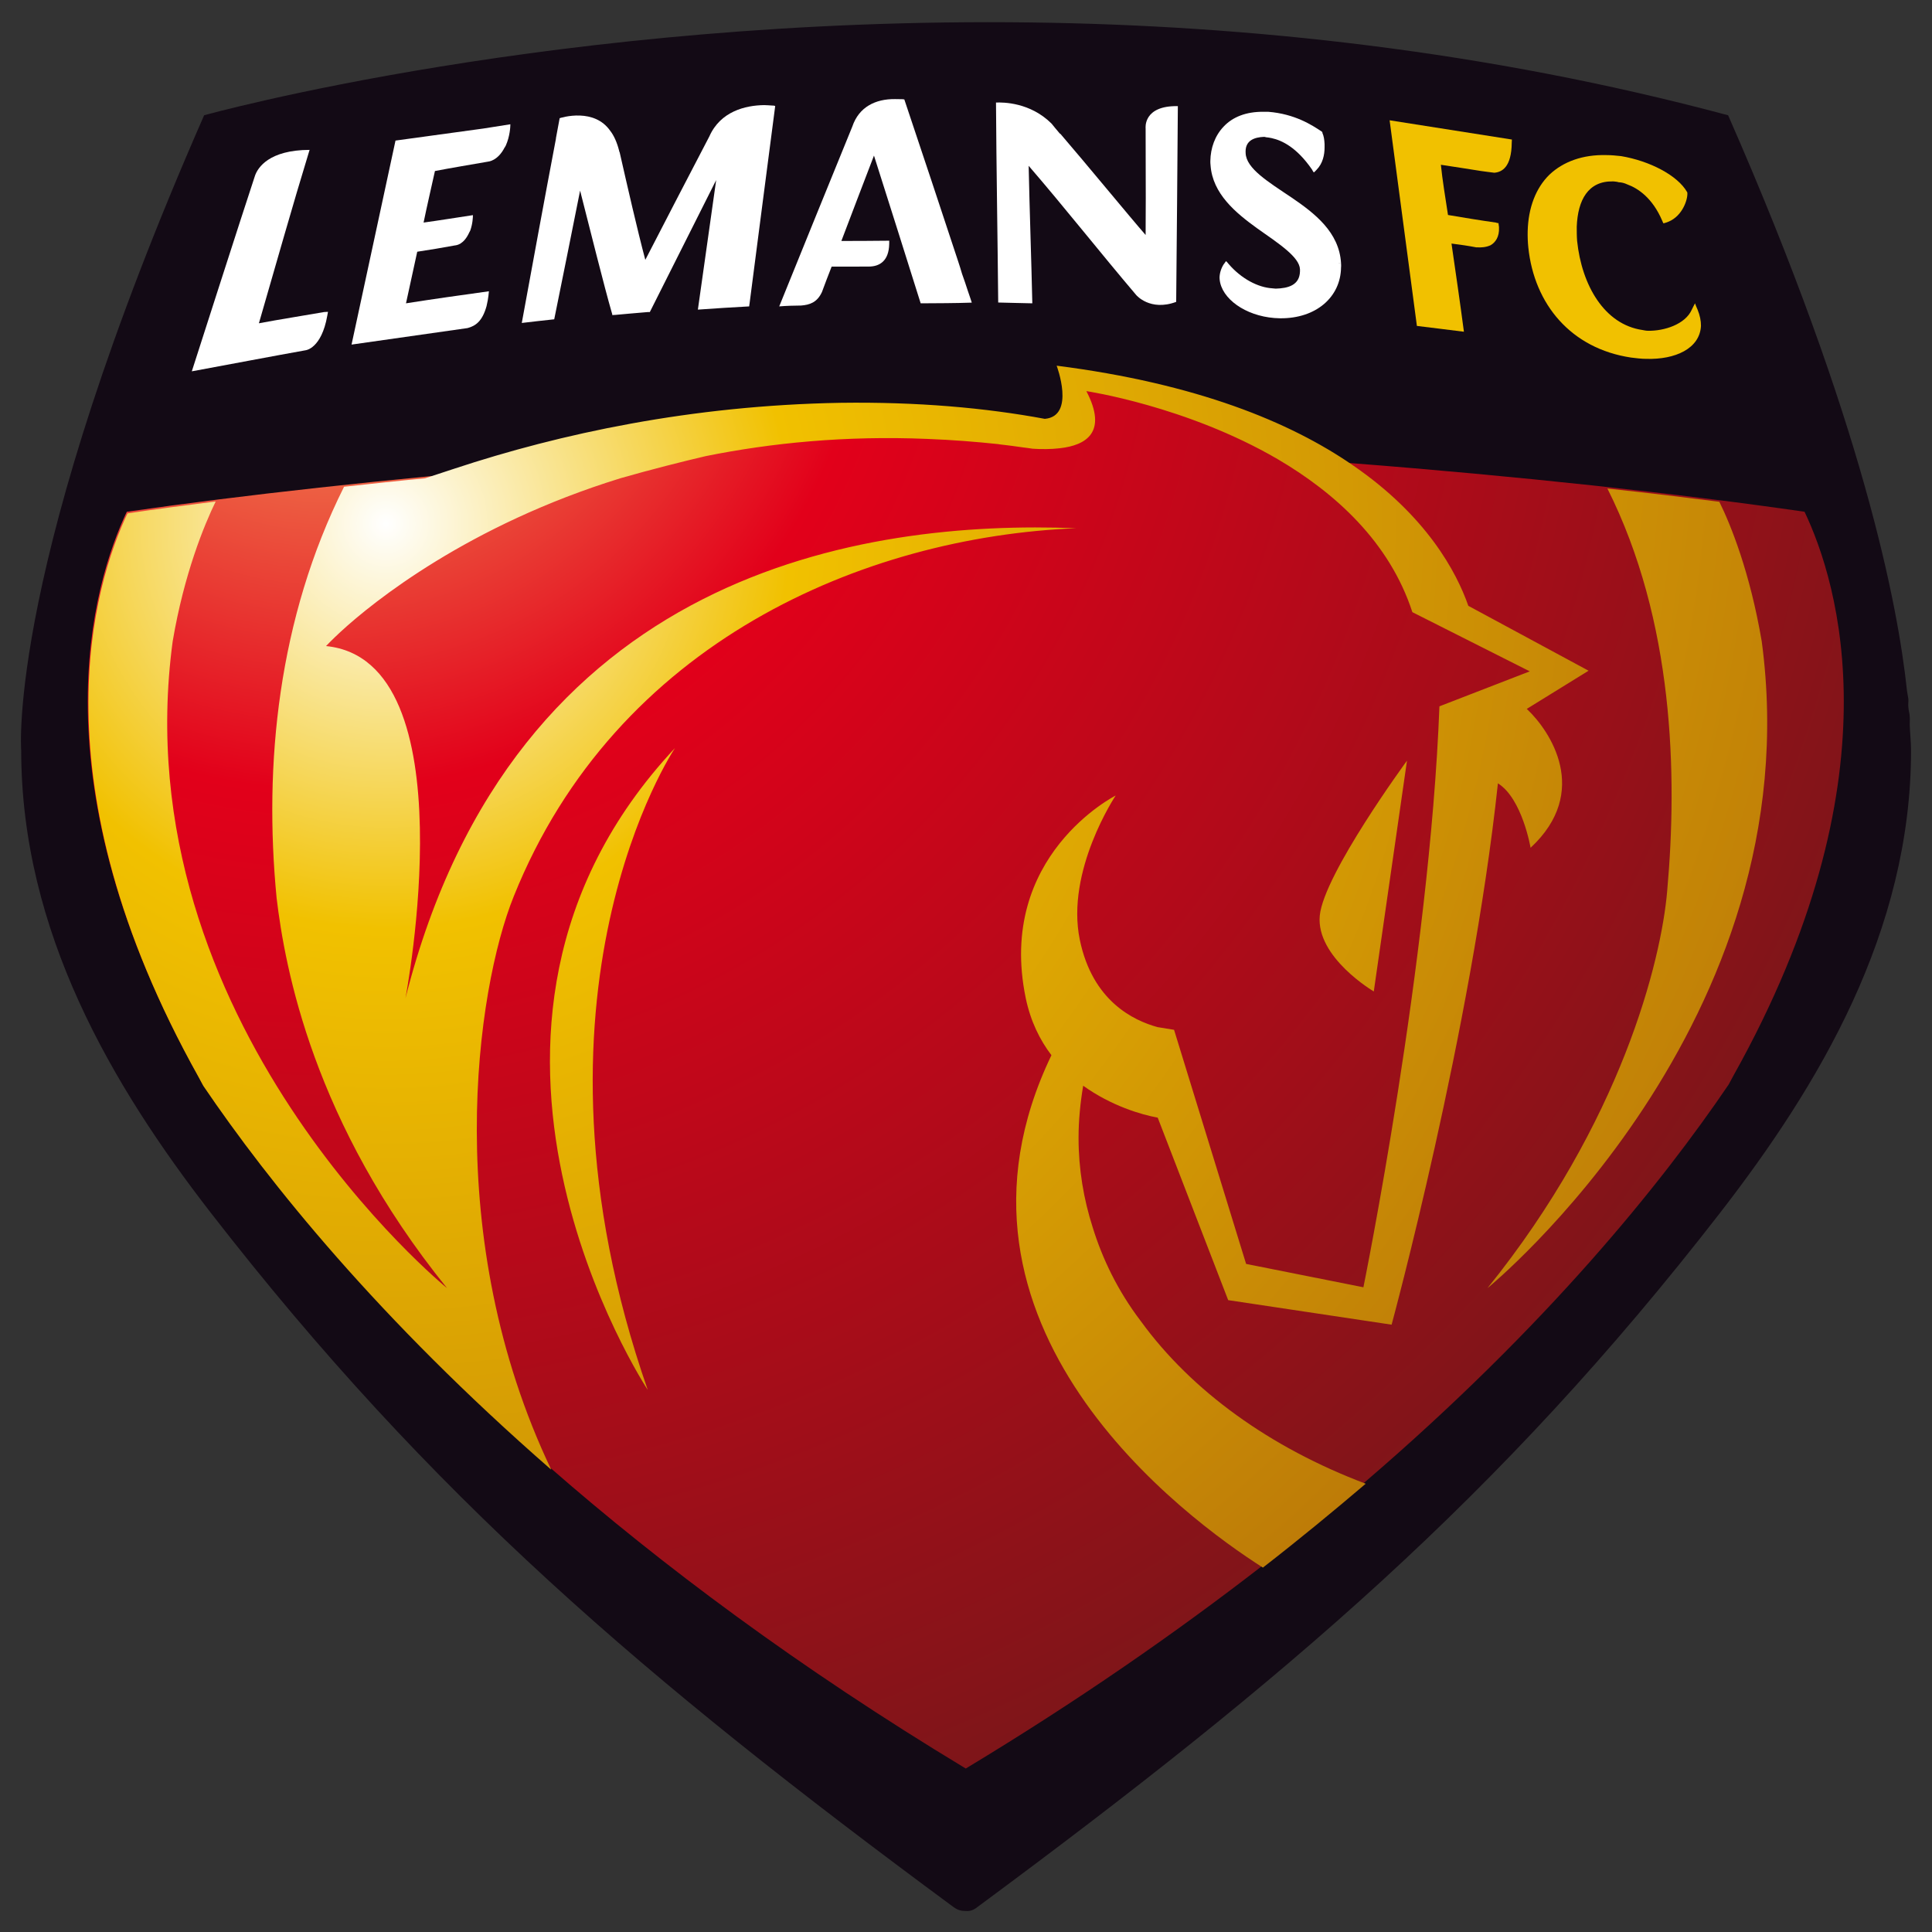
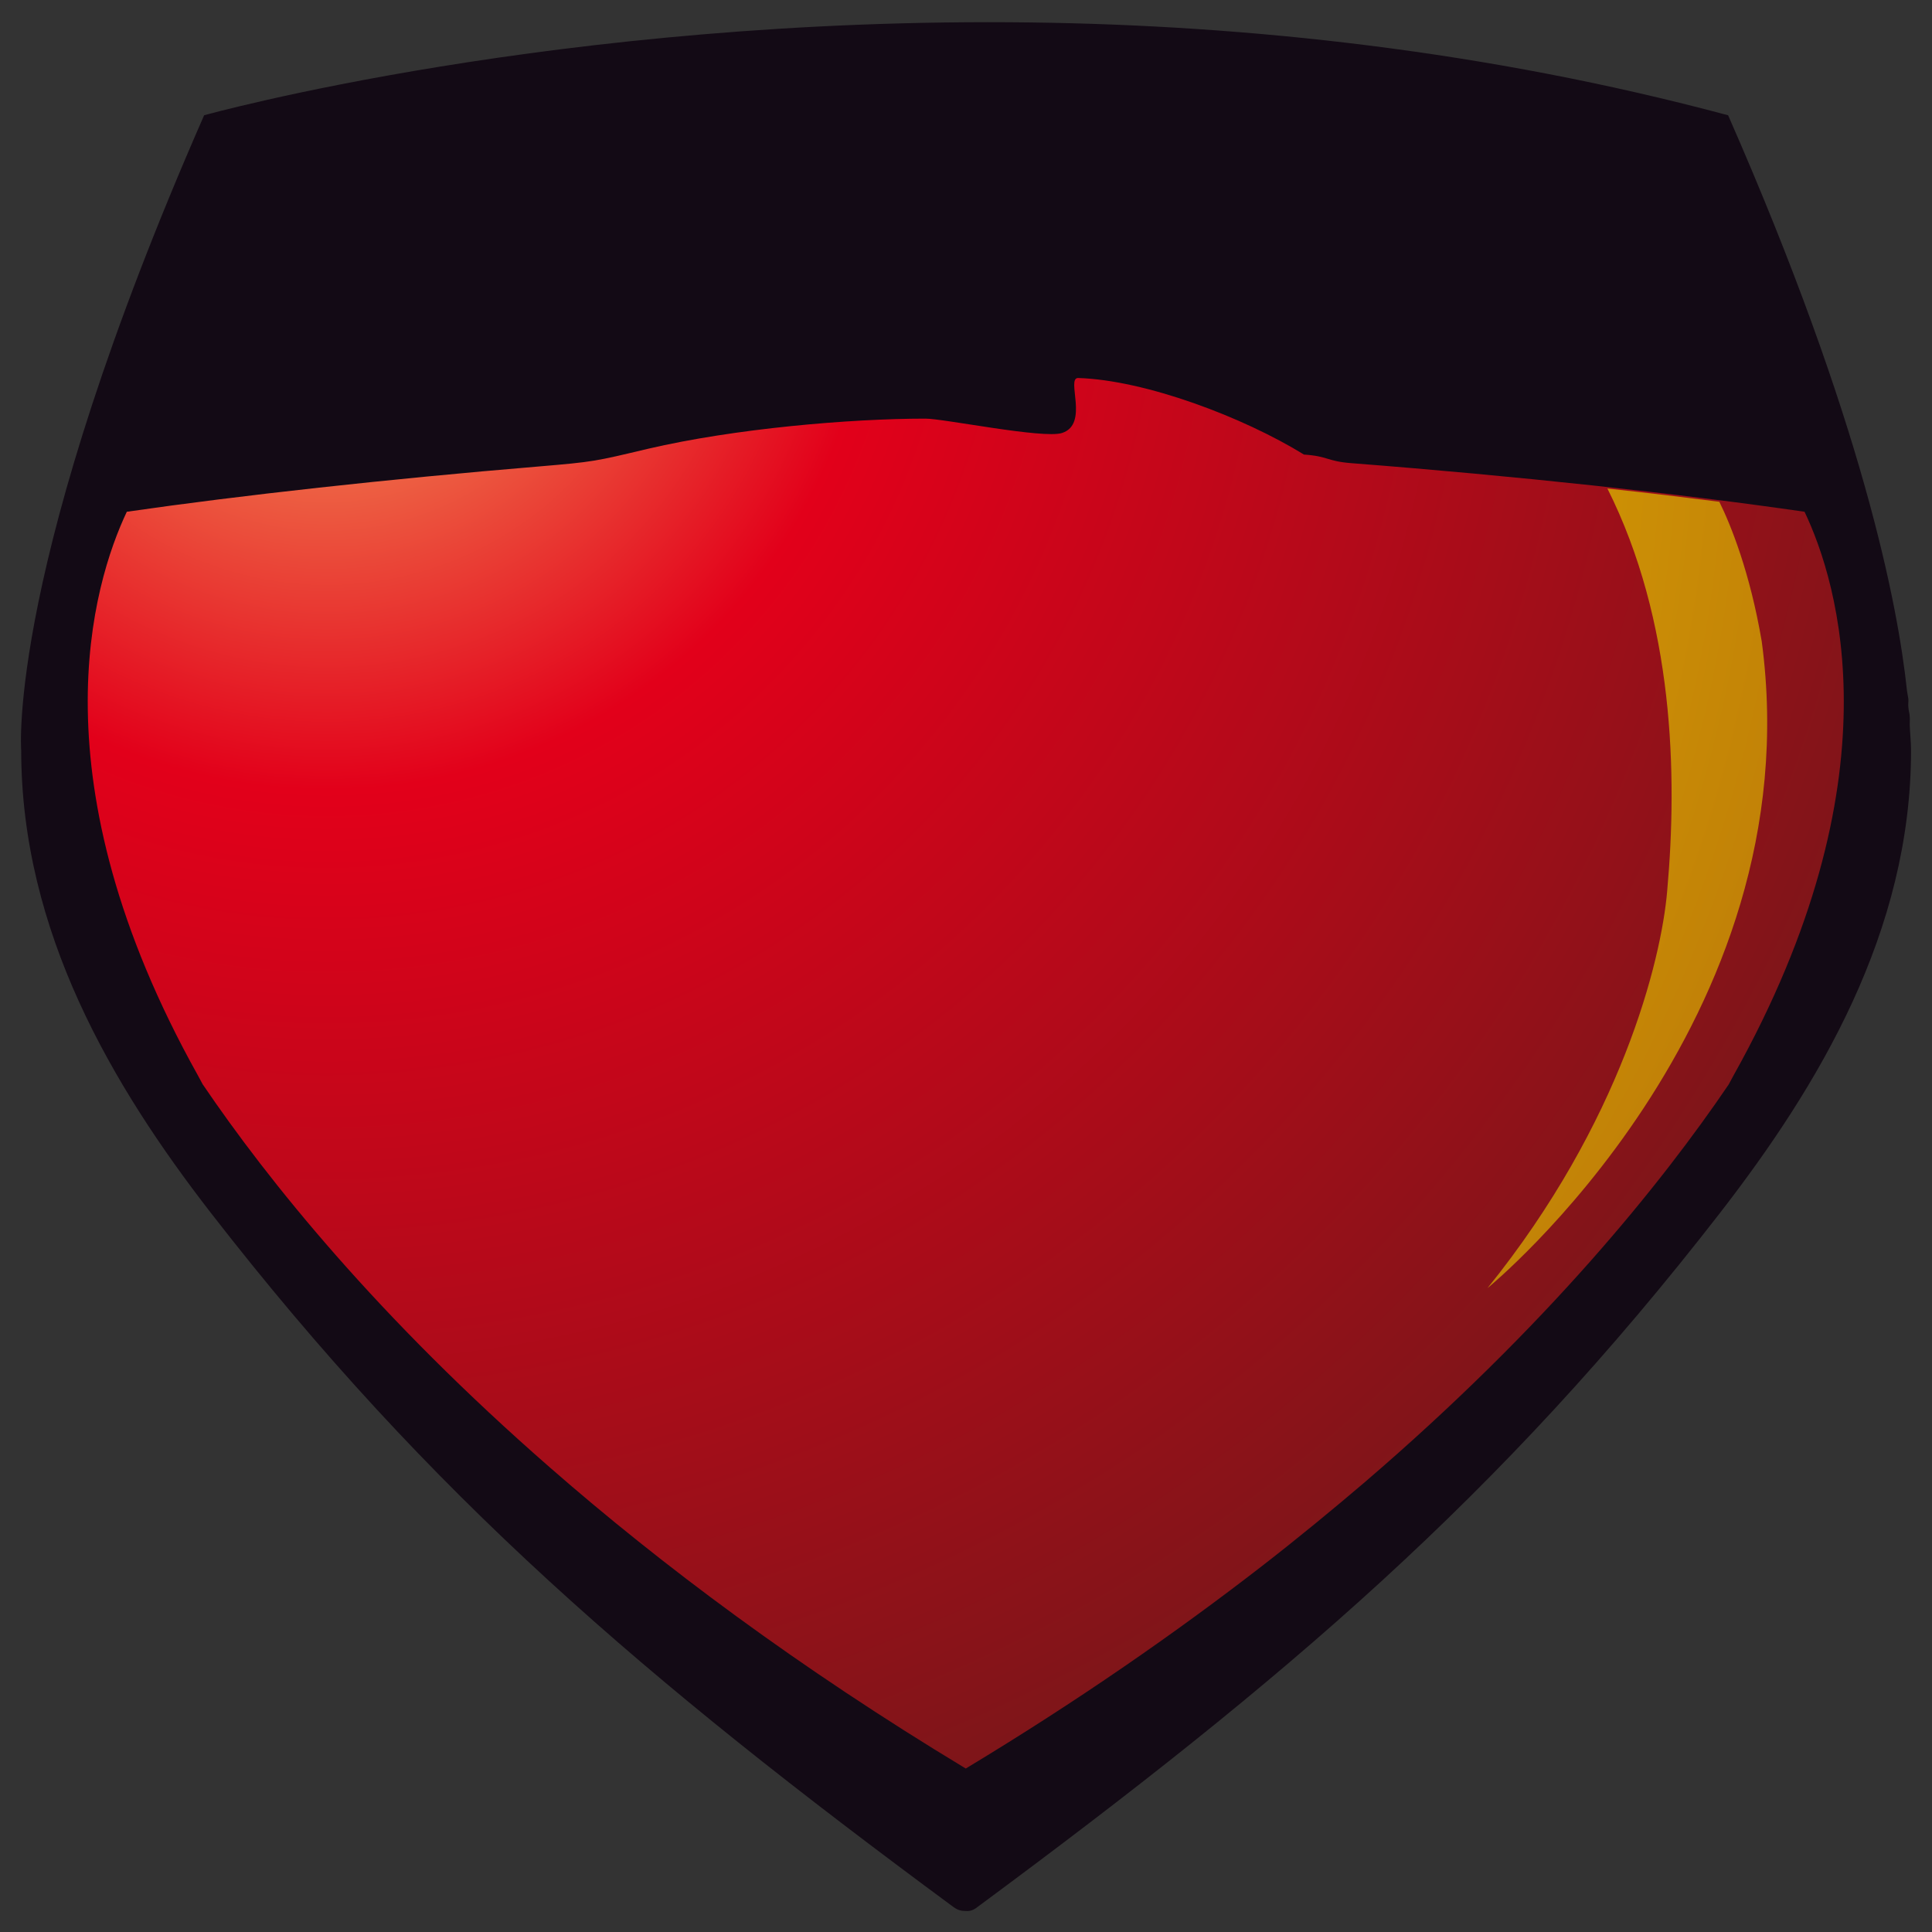
<svg xmlns="http://www.w3.org/2000/svg" xmlns:xlink="http://www.w3.org/1999/xlink" version="1.1" id="svg59650" height="461.179" width="461.179">
  <rect width="100%" height="100%" fill="#333333" stroke="none" />
  <defs id="defs59652">
    <radialGradient fx="0" fy="0" cx="0" cy="0" r="1" gradientUnits="userSpaceOnUse" gradientTransform="matrix(31.631,0,0,-31.697,208.051,45.043)" spreadMethod="pad" id="radialGradient40453">
      <stop style="stop-opacity:1;stop-color:#f6ac63" offset="0" id="stop40455" />
      <stop style="stop-opacity:1;stop-color:#e2001a" offset="0.324" id="stop40457" />
      <stop style="stop-opacity:1;stop-color:#7b1619" offset="1" id="stop40459" />
    </radialGradient>
    <clipPath clipPathUnits="userSpaceOnUse" id="clipPath40467">
-       <path d="M 0,841.89 H 595.276 V 0 H 0 Z" id="path40469" />
+       <path d="M 0,841.89 H 595.276 V 0 Z" id="path40469" />
    </clipPath>
    <radialGradient fx="0" fy="0" cx="0" cy="0" r="1" gradientUnits="userSpaceOnUse" gradientTransform="matrix(26.504,1.274,1.271,-26.559,209.344,39.611)" spreadMethod="pad" id="radialGradient40537">
      <stop style="stop-opacity:1;stop-color:#ffffff" offset="0" id="stop40539" />
      <stop style="stop-opacity:1;stop-color:#f1c100" offset="0.28" id="stop40541" />
      <stop style="stop-opacity:1;stop-color:#b97608" offset="1" id="stop40543" />
    </radialGradient>
    <radialGradient fx="0" fy="0" cx="0" cy="0" r="1" gradientUnits="userSpaceOnUse" gradientTransform="matrix(27.11,0,0,-27.167,209.726,39.179)" spreadMethod="pad" id="radialGradient40515">
      <stop style="stop-opacity:1;stop-color:#ffffff" offset="0" id="stop40517" />
      <stop style="stop-opacity:1;stop-color:#f1c100" offset="0.28" id="stop40519" />
      <stop style="stop-opacity:1;stop-color:#b97608" offset="1" id="stop40521" />
    </radialGradient>
    <radialGradient fx="0" fy="0" cx="0" cy="0" r="1" gradientUnits="userSpaceOnUse" gradientTransform="matrix(26.546,0,0,-26.602,209.344,39.612)" spreadMethod="pad" id="radialGradient40581">
      <stop style="stop-opacity:1;stop-color:#ffffff" offset="0" id="stop40583" />
      <stop style="stop-opacity:1;stop-color:#f1c100" offset="0.28" id="stop40585" />
      <stop style="stop-opacity:1;stop-color:#b97608" offset="1" id="stop40587" />
    </radialGradient>
    <radialGradient fx="0" fy="0" cx="0" cy="0" r="1" gradientUnits="userSpaceOnUse" gradientTransform="matrix(-30.107,0,0,-30.171,209.344,41.872)" spreadMethod="pad" id="radialGradient40559">
      <stop style="stop-opacity:1;stop-color:#ffffff" offset="0" id="stop40561" />
      <stop style="stop-opacity:1;stop-color:#f1c100" offset="0.28" id="stop40563" />
      <stop style="stop-opacity:1;stop-color:#b97608" offset="1" id="stop40565" />
    </radialGradient>
    <radialGradient r="1" fy="0" fx="0" cy="0" cx="0" spreadMethod="pad" gradientTransform="matrix(27.11,0,0,-27.167,209.726,39.179)" gradientUnits="userSpaceOnUse" id="radialGradient59950" xlink:href="#radialGradient40515" />
    <radialGradient r="1" fy="0" fx="0" cy="0" cx="0" spreadMethod="pad" gradientTransform="matrix(26.504,1.274,1.271,-26.559,209.344,39.611)" gradientUnits="userSpaceOnUse" id="radialGradient59952" xlink:href="#radialGradient40537" />
    <radialGradient r="1" fy="0" fx="0" cy="0" cx="0" spreadMethod="pad" gradientTransform="matrix(-30.107,0,0,-30.171,209.344,41.872)" gradientUnits="userSpaceOnUse" id="radialGradient59954" xlink:href="#radialGradient40559" />
    <radialGradient r="1" fy="0" fx="0" cy="0" cx="0" spreadMethod="pad" gradientTransform="matrix(26.546,0,0,-26.602,209.344,39.612)" gradientUnits="userSpaceOnUse" id="radialGradient59956" xlink:href="#radialGradient40581" />
    <radialGradient fx="0" fy="0" cx="0" cy="0" r="1" gradientUnits="userSpaceOnUse" gradientTransform="matrix(31.631,0,0,-31.697,208.051,45.043)" spreadMethod="pad" id="radialGradient40453-9">
      <stop style="stop-opacity:1;stop-color:#f6ac63" offset="0" id="stop40455-4" />
      <stop style="stop-opacity:1;stop-color:#e2001a" offset="0.324" id="stop40457-8" />
      <stop style="stop-opacity:1;stop-color:#7b1619" offset="1" id="stop40459-8" />
    </radialGradient>
    <radialGradient r="1" fy="0" fx="0" cy="0" cx="0" spreadMethod="pad" gradientTransform="matrix(27.11,0,0,-27.167,209.726,39.179)" gradientUnits="userSpaceOnUse" id="radialGradient59950-7" xlink:href="#radialGradient40515-1" />
    <radialGradient fx="0" fy="0" cx="0" cy="0" r="1" gradientUnits="userSpaceOnUse" gradientTransform="matrix(27.11,0,0,-27.167,209.726,39.179)" spreadMethod="pad" id="radialGradient40515-1">
      <stop style="stop-opacity:1;stop-color:#ffffff" offset="0" id="stop40517-1" />
      <stop style="stop-opacity:1;stop-color:#f1c100" offset="0.28" id="stop40519-5" />
      <stop style="stop-opacity:1;stop-color:#b97608" offset="1" id="stop40521-2" />
    </radialGradient>
    <radialGradient r="1" fy="0" fx="0" cy="0" cx="0" spreadMethod="pad" gradientTransform="matrix(26.504,1.274,1.271,-26.559,209.344,39.611)" gradientUnits="userSpaceOnUse" id="radialGradient59952-7" xlink:href="#radialGradient40537-6" />
    <radialGradient fx="0" fy="0" cx="0" cy="0" r="1" gradientUnits="userSpaceOnUse" gradientTransform="matrix(26.504,1.274,1.271,-26.559,209.344,39.611)" spreadMethod="pad" id="radialGradient40537-6">
      <stop style="stop-opacity:1;stop-color:#ffffff" offset="0" id="stop40539-1" />
      <stop style="stop-opacity:1;stop-color:#f1c100" offset="0.28" id="stop40541-4" />
      <stop style="stop-opacity:1;stop-color:#b97608" offset="1" id="stop40543-2" />
    </radialGradient>
    <radialGradient r="1" fy="0" fx="0" cy="0" cx="0" spreadMethod="pad" gradientTransform="matrix(-30.107,0,0,-30.171,209.344,41.872)" gradientUnits="userSpaceOnUse" id="radialGradient59954-3" xlink:href="#radialGradient40559-2" />
    <radialGradient fx="0" fy="0" cx="0" cy="0" r="1" gradientUnits="userSpaceOnUse" gradientTransform="matrix(-30.107,0,0,-30.171,209.344,41.872)" spreadMethod="pad" id="radialGradient40559-2">
      <stop style="stop-opacity:1;stop-color:#ffffff" offset="0" id="stop40561-2" />
      <stop style="stop-opacity:1;stop-color:#f1c100" offset="0.28" id="stop40563-1" />
      <stop style="stop-opacity:1;stop-color:#b97608" offset="1" id="stop40565-6" />
    </radialGradient>
    <radialGradient r="1" fy="0" fx="0" cy="0" cx="0" spreadMethod="pad" gradientTransform="matrix(26.546,0,0,-26.602,209.344,39.612)" gradientUnits="userSpaceOnUse" id="radialGradient59956-8" xlink:href="#radialGradient40581-5" />
    <radialGradient fx="0" fy="0" cx="0" cy="0" r="1" gradientUnits="userSpaceOnUse" gradientTransform="matrix(26.546,0,0,-26.602,209.344,39.612)" spreadMethod="pad" id="radialGradient40581-5">
      <stop style="stop-opacity:1;stop-color:#ffffff" offset="0" id="stop40583-7" />
      <stop style="stop-opacity:1;stop-color:#f1c100" offset="0.28" id="stop40585-6" />
      <stop style="stop-opacity:1;stop-color:#b97608" offset="1" id="stop40587-1" />
    </radialGradient>
    <radialGradient r="1" fy="0" fx="0" cy="0" cx="0" spreadMethod="pad" gradientTransform="matrix(31.631,0,0,-31.697,208.051,45.043)" gradientUnits="userSpaceOnUse" id="radialGradient60238" xlink:href="#radialGradient40453-9" />
    <radialGradient r="1" fy="0" fx="0" cy="0" cx="0" spreadMethod="pad" gradientTransform="matrix(27.11,0,0,-27.167,209.726,39.179)" gradientUnits="userSpaceOnUse" id="radialGradient60240" xlink:href="#radialGradient40515-1" />
    <radialGradient r="1" fy="0" fx="0" cy="0" cx="0" spreadMethod="pad" gradientTransform="matrix(26.504,1.274,1.271,-26.559,209.344,39.611)" gradientUnits="userSpaceOnUse" id="radialGradient60242" xlink:href="#radialGradient40537-6" />
    <radialGradient r="1" fy="0" fx="0" cy="0" cx="0" spreadMethod="pad" gradientTransform="matrix(-30.107,0,0,-30.171,209.344,41.872)" gradientUnits="userSpaceOnUse" id="radialGradient60244" xlink:href="#radialGradient40559-2" />
    <radialGradient r="1" fy="0" fx="0" cy="0" cx="0" spreadMethod="pad" gradientTransform="matrix(26.546,0,0,-26.602,209.344,39.612)" gradientUnits="userSpaceOnUse" id="radialGradient60246" xlink:href="#radialGradient40581-5" />
  </defs>
  <g transform="translate(-155.025,-377.01)" id="layer1">
    <g id="g40441" transform="matrix(1.25,0,0,-1.25,2.953,1058.544)">
      <g id="g40443">
        <g id="g40449">
          <g id="g40451" />
        </g>
      </g>
    </g>
    <g transform="translate(6.8072573e-6)" id="g60189">
      <g id="g60140">
        <path id="path40439" d="m 401.217,382.371 c -112.916,-1.463 -197.465,22.155 -197.465,22.155 -47.199,107.576 -43.667,151.551 -43.667,151.551 0.01,43.359 21.756,80.102 45.272,110.452 52.452,67.619 103.607,111.324 177.237,165.678 1.04,0.771 1.901,0.963 2.89,0.963 1.066,0.103 1.926,-0.192 2.89,-0.963 73.618,-54.43 124.798,-98.059 177.237,-165.678 23.503,-30.35 45.594,-67.093 45.594,-110.452 0,-1.928 -0.259,-4.137 -0.321,-6.101 -0.021,-0.545 0.077,-1.259 0,-1.926 0,-0.729 -0.29,-1.438 -0.321,-2.247 -0.092,-0.616 0.051,-1.271 0,-1.928 -0.092,-0.688 -0.232,-1.298 -0.321,-1.925 -2.158,-20.434 -10.493,-64.088 -42.704,-137.423 -57.779,-15.48 -114.995,-21.489 -166.32,-22.155 z M 283.702,488.328 c -17.865,1.49 -35.635,3.3 -52.336,5.137 -16.701,1.837 -32.346,3.814 -45.915,5.779 13.48,-1.957 29.302,-3.944 45.915,-5.779 16.794,-1.855 34.379,-3.654 52.336,-5.137 z" style="fill:#130a15;fill-opacity:1;fill-rule:nonzero;stroke:none" />
        <g id="g40463" transform="matrix(12.843,0,0,-12.843,-2440.198,1011.502)">
          <g id="g40465" clip-path="url(#clipPath40467)">
            <g id="g40471" transform="translate(226.998,44.514)">
              <path d="M 0,0 C -0.017,0 -0.038,-0.006 -0.055,-0.006 -0.038,0 -0.019,0 0,0 -0.034,0.574 -0.489,0.925 -0.919,1.218 -1.354,1.51 -1.762,1.757 -1.773,2.043 c 0,0.014 -0.001,0.021 -0.001,0.033 0.001,0.209 0.171,0.263 0.342,0.27 0.014,0 0.024,-0.002 0.036,-0.007 0.034,-0.002 0.068,-0.009 0.109,-0.017 0.189,-0.042 0.462,-0.17 0.746,-0.581 0.011,-0.02 0.023,-0.044 0.036,-0.056 0.017,0.012 0.034,0.032 0.052,0.051 0.114,0.116 0.147,0.277 0.147,0.413 v 0.062 c -0.004,0.085 -0.014,0.149 -0.04,0.207 0,0.012 -0.001,0.014 -0.005,0.019 -0.002,0.006 -0.012,0.009 -0.016,0.013 -0.171,0.113 -0.49,0.323 -0.987,0.362 H -1.443 C -1.767,2.815 -2.015,2.714 -2.18,2.539 -2.344,2.368 -2.425,2.139 -2.429,1.897 c 0,-0.026 0,-0.049 0.004,-0.081 0.038,-0.528 0.467,-0.882 0.866,-1.17 0.409,-0.288 0.788,-0.535 0.796,-0.763 v -0.038 c -0.008,-0.256 -0.219,-0.314 -0.452,-0.32 -0.023,0 -0.044,0.006 -0.063,0.006 -0.266,0.016 -0.576,0.179 -0.81,0.451 -0.015,0.018 -0.03,0.039 -0.05,0.054 -0.014,-0.015 -0.027,-0.042 -0.042,-0.057 -0.05,-0.078 -0.076,-0.167 -0.078,-0.248 0,-0.004 0,-0.021 0.002,-0.035 0.034,-0.358 0.478,-0.675 1.017,-0.717 0.038,-0.002 0.072,-0.004 0.105,-0.005 C -0.46,-1.033 -0.006,-0.628 0,-0.08 0.004,-0.051 0,-0.025 0,0" style="fill:#ffffff;fill-opacity:1;fill-rule:nonzero;stroke:none" id="path40473" />
            </g>
            <g id="g40475" transform="translate(233.625,43.648)">
              <path d="M 0,0 C -0.019,0.042 -0.033,0.077 -0.048,0.118 -0.068,0.077 -0.089,0.042 -0.108,0 c -0.12,-0.273 -0.514,-0.398 -0.812,-0.392 -0.035,0 -0.069,0.007 -0.105,0.014 -0.709,0.103 -1.128,0.833 -1.214,1.655 -0.007,0.088 -0.007,0.177 -0.007,0.264 0.019,0.5 0.214,0.851 0.668,0.843 h 0.001 0.011 c 0.014,0 0.036,-0.004 0.071,-0.008 0.016,-0.006 0.023,-0.006 0.033,-0.008 0.052,-0.002 0.103,-0.015 0.156,-0.04 0.202,-0.073 0.471,-0.256 0.649,-0.676 0.009,-0.02 0.014,-0.033 0.021,-0.047 0.018,0.004 0.033,0.006 0.051,0.014 0.273,0.084 0.388,0.376 0.395,0.521 V 2.157 2.17 C -0.191,2.18 -0.193,2.186 -0.195,2.186 -0.371,2.495 -0.887,2.764 -1.421,2.854 -1.513,2.864 -1.604,2.873 -1.693,2.873 -2.133,2.885 -2.496,2.752 -2.753,2.51 -3.006,2.262 -3.147,1.897 -3.158,1.457 -3.16,1.363 -3.157,1.258 -3.146,1.156 c 0.11,-1.056 0.794,-1.879 1.909,-2.046 0.092,-0.011 0.19,-0.024 0.282,-0.024 0.539,-0.017 0.996,0.191 1.018,0.612 C 0.064,-0.207 0.043,-0.105 0,0" style="fill:#f1c100;fill-opacity:1;fill-rule:nonzero;stroke:none" id="path40477" />
            </g>
            <g id="g40479" transform="translate(206.885,43.395)">
              <path d="M 0,0 C 0.315,1.086 0.62,2.171 0.942,3.223 0.188,3.221 -0.02,2.893 -0.072,2.745 -0.29,2.09 -1.247,-0.893 -1.247,-0.893 c 0.576,0.106 1.554,0.292 2.117,0.392 0,0 0.293,0.03 0.401,0.642 C 1.276,0.167 1.279,0.19 1.284,0.213 1.258,0.211 1.236,0.209 1.212,0.209 0.821,0.14 0.386,0.073 0,0" style="fill:#ffffff;fill-opacity:1;fill-rule:nonzero;stroke:none" id="path40481" />
            </g>
            <g id="g40483" transform="translate(216.426,47.442)">
              <path d="m 0,0 c -0.049,0.002 -0.1,0.008 -0.149,0.008 -0.349,-0.004 -0.813,-0.115 -1.02,-0.582 -0.397,-0.764 -0.798,-1.53 -1.19,-2.294 -0.148,0.555 -0.335,1.376 -0.476,1.996 -0.006,0.008 -0.01,0.025 -0.012,0.037 -0.04,0.155 -0.096,0.279 -0.166,0.368 -0.146,0.207 -0.362,0.273 -0.558,0.281 -10e-4,0 0,0 0,0 -0.209,0.009 -0.38,-0.049 -0.38,-0.049 L -4.02,-0.606 v -0.01 c -0.216,-1.138 -0.425,-2.279 -0.635,-3.425 0.202,0.025 0.404,0.046 0.603,0.068 0.161,0.8 0.324,1.596 0.481,2.392 0.172,-0.673 0.453,-1.801 0.589,-2.269 0.004,-0.018 0.01,-0.026 0.011,-0.046 0.014,0.004 0.031,0.004 0.046,0.004 0.187,0.016 0.359,0.034 0.615,0.054 h 0.035 c 0.41,0.817 0.821,1.635 1.233,2.453 -0.113,-0.801 -0.228,-1.605 -0.34,-2.408 0.32,0.024 0.64,0.042 0.954,0.06 0.002,0.02 0.003,0.038 0.007,0.056 0.156,1.223 0.319,2.446 0.476,3.667 C 0.038,0 0.018,0 0,0" style="fill:#ffffff;fill-opacity:1;fill-rule:nonzero;stroke:none" id="path40485" />
            </g>
            <g id="g40487" transform="translate(223.934,43.793)">
              <path d="M 0,0 C 0.014,1.254 0.02,2.388 0.031,3.638 -0.62,3.651 -0.568,3.226 -0.568,3.226 c 0.005,-1.069 0.002,-1.74 0,-1.969 V 1.243 C -0.87,1.589 -1.684,2.58 -2.15,3.121 -2.161,3.123 -2.171,3.139 -2.183,3.152 -2.23,3.21 -2.276,3.26 -2.315,3.312 -2.713,3.71 -3.217,3.71 -3.349,3.705 c 0.007,-1.207 0.03,-2.508 0.041,-3.717 0.21,-0.003 0.421,-0.013 0.634,-0.015 -0.018,0.824 -0.051,1.733 -0.068,2.556 0.664,-0.769 1.341,-1.628 2.001,-2.404 0,0 0.258,-0.305 0.741,-0.125" style="fill:#ffffff;fill-opacity:1;fill-rule:nonzero;stroke:none" id="path40489" />
            </g>
            <g id="g40491" transform="translate(227.901,47.168)">
              <path d="m 0,0 0.507,-3.822 c 0.29,-0.037 0.583,-0.07 0.874,-0.108 -0.073,0.555 -0.152,1.093 -0.231,1.639 0.158,-0.02 0.305,-0.041 0.462,-0.071 h 0.033 c 0.049,-0.002 0.142,-0.002 0.232,0.04 0.088,0.05 0.165,0.156 0.156,0.329 0,0.009 0,0.018 -0.003,0.029 l -0.007,0.053 c -0.014,0 -0.032,0.002 -0.049,0.01 -0.297,0.042 -0.594,0.091 -0.889,0.141 -0.045,0.294 -0.108,0.679 -0.132,0.933 0.248,-0.037 0.502,-0.077 0.748,-0.116 0.026,-0.002 0.225,-0.032 0.245,-0.032 0.144,0.012 0.32,0.105 0.324,0.56 l 0.003,0.057 z" style="fill:#f1c100;fill-opacity:1;fill-rule:nonzero;stroke:none" id="path40493" />
            </g>
            <g id="g40495" transform="translate(211.058,47.015)">
-               <path d="m 0,0 -1.634,-0.224 -0.817,-3.792 c 0.663,0.095 1.493,0.212 2.156,0.307 0.149,0.04 0.274,0.125 0.353,0.407 0.036,0.146 0.044,0.277 0.044,0.277 -0.518,-0.072 -1.025,-0.143 -1.541,-0.224 0.069,0.317 0.138,0.635 0.209,0.959 0.184,0.027 0.51,0.081 0.699,0.117 0.034,0.004 0.167,0.016 0.27,0.246 0.005,0.01 0.011,0.017 0.017,0.032 0.045,0.127 0.049,0.249 0.049,0.285 -0.309,-0.046 -0.61,-0.096 -0.917,-0.138 0.063,0.307 0.144,0.653 0.211,0.958 0.277,0.054 0.716,0.127 0.989,0.175 0,0 0.179,0.01 0.308,0.266 0.003,0 0.006,0.005 0.006,0.005 0.005,0.013 0.008,0.019 0.013,0.025 0.078,0.173 0.086,0.355 0.086,0.398 C 0.309,0.05 0.162,0.026 0,0" style="fill:#ffffff;fill-opacity:1;fill-rule:nonzero;stroke:none" id="path40497" />
-             </g>
+               </g>
            <g id="g40499" transform="translate(219.185,43.766)">
              <path d="M 0,0 C 0.317,0.002 0.636,0.002 0.95,0.013 0.942,0.035 0.934,0.062 0.926,0.087 0.892,0.188 0.855,0.293 0.824,0.391 0.806,0.44 0.789,0.49 0.769,0.548 0.745,0.631 0.722,0.704 0.696,0.782 0.364,1.787 0.034,2.785 -0.304,3.79 -0.315,3.79 -0.329,3.792 -0.341,3.794 -0.388,3.796 -0.432,3.796 -0.476,3.796 -0.84,3.8 -1.147,3.65 -1.27,3.287 -1.724,2.173 -2.178,1.059 -2.629,-0.057 c 0.134,0.011 0.272,0.015 0.408,0.016 0.155,0.013 0.295,0.054 0.386,0.251 0.066,0.177 0.111,0.298 0.18,0.472 0.215,0 0.469,0.001 0.687,0.001 0.216,0 0.375,0.115 0.383,0.415 0.001,0.024 0.001,0.042 0.001,0.066 C -0.864,1.161 -1.19,1.159 -1.474,1.159 -1.289,1.648 -1.058,2.25 -0.868,2.746 -0.577,1.835 -0.288,0.913 0,0" style="fill:#ffffff;fill-opacity:1;fill-rule:nonzero;stroke:none" id="path40501" />
            </g>
          </g>
        </g>
      </g>
      <g id="g60161">
        <g id="g40441-2" transform="matrix(12.843,0,0,-12.843,-2440.198,1011.502)">
          <g id="g40443-4">
            <g id="g40449-5">
              <g id="g40451-5">
                <path d="m 221.812,41.356 c -0.346,-0.112 -2.198,0.267 -2.536,0.267 v 0 c -1.411,0 -3.558,-0.186 -5.161,-0.561 v 0 c -0.991,-0.235 -0.995,-0.241 -2.036,-0.329 v 0 c -2.782,-0.232 -5.536,-0.535 -7.649,-0.841 v 0 c -0.63,-1.333 -1.744,-4.986 1.32,-10.474 v 0 c 0.031,-0.055 0.06,-0.111 0.09,-0.167 v 0 c 1.212,-1.787 3.254,-4.331 6.466,-7.133 v 0 c 2.061,-1.8 4.601,-3.704 7.717,-5.585 v 0 c 2.088,1.259 3.911,2.528 5.509,3.766 v 0 c 0.678,0.526 1.317,1.053 1.911,1.559 v 0 c 3.387,2.907 5.514,5.553 6.76,7.389 v 0 c 0.03,0.057 0.063,0.116 0.092,0.171 v 0 c 3.067,5.488 1.951,9.145 1.318,10.474 v 0 c -2.304,0.335 -5.385,0.668 -8.422,0.903 v 0 c -0.463,0.036 -0.423,0.129 -0.882,0.16 v 0 c -1.126,0.694 -2.945,1.384 -4.198,1.423 v 0 c -0.23,0 0.211,-0.859 -0.299,-1.022" style="fill:url(#radialGradient60238);stroke:none" id="path40461-1" />
              </g>
            </g>
          </g>
        </g>
        <g transform="matrix(10.275,0,0,10.275,-2470.534,-9864.619)" id="g59928-8">
          <g transform="matrix(1.25,0,0,-1.25,2.953,1058.544)" id="g40503-9">
            <g id="g40505-2">
              <g id="g40511-7">
                <g id="g40513-9">
-                   <path id="path40523-5" style="fill:url(#radialGradient60240);stroke:none" d="m 226.589,32.416 c -0.072,-0.777 1.004,-1.409 1.004,-1.409 v 0 l 0.617,4.289 c 0,0 -1.546,-2.108 -1.621,-2.88" />
-                 </g>
+                   </g>
              </g>
            </g>
          </g>
          <g transform="matrix(1.25,0,0,-1.25,2.953,1058.544)" id="g40525-4">
            <g id="g40527-3">
              <g id="g40533-1">
                <g id="g40535-2">
-                   <path id="path40545-3" style="fill:url(#radialGradient60242);stroke:none" d="m 214.099,23.602 c -2.566,7.371 0.506,11.928 0.506,11.928 v 0 c -4.914,-5.254 -0.506,-11.928 -0.506,-11.928" />
-                 </g>
+                   </g>
              </g>
            </g>
          </g>
          <g transform="matrix(1.25,0,0,-1.25,2.953,1058.544)" id="g40547-3">
            <g id="g40549-4">
              <g id="g40555-1">
                <g id="g40557-1">
                  <path id="path40567-3" style="fill:url(#radialGradient60244);stroke:none" d="m 233.046,32.875 c -0.11,-1.296 -0.853,-4.3 -3.34,-7.382 v 0 c 0,0 6.049,4.93 5.097,12.021 v 0 c -0.218,1.28 -0.574,2.162 -0.788,2.594 v 0 c -0.715,0.09 -1.29,0.161 -2.08,0.246 v 0 c 1.236,-2.461 1.305,-5.316 1.111,-7.479" />
                </g>
              </g>
            </g>
          </g>
          <g transform="matrix(1.25,0,0,-1.25,2.953,1058.544)" id="g40569-8">
            <g id="g40571-7">
              <g id="g40577-4">
                <g id="g40579-2">
-                   <path id="path40589-7" style="fill:url(#radialGradient60246);stroke:none" d="m 221.479,41.649 c -1.103,0.205 -2.365,0.318 -3.802,0.298 v 0 c -2.771,-0.049 -5.2,-0.572 -7.172,-1.224 v 0 l -0.545,-0.179 c -0.51,-0.048 -1.013,-0.104 -1.505,-0.157 v 0 c -1.227,-2.452 -1.495,-5.16 -1.253,-7.648 v 0 c 0.155,-1.291 0.674,-4.164 3.167,-7.246 v 0 c 0,0 -6.052,4.93 -5.099,12.021 v 0 c 0.212,1.254 0.586,2.162 0.799,2.599 v 0 c -0.572,-0.073 -1.125,-0.144 -1.639,-0.221 v 0 c -0.63,-1.333 -1.744,-4.986 1.32,-10.474 v 0 c 0.031,-0.055 0.06,-0.111 0.09,-0.167 v 0 c 1.212,-1.787 3.254,-4.331 6.466,-7.133 v 0 c -2.059,4.317 -1.399,8.921 -0.696,10.659 v 0 c 1.9,4.729 6.517,6.679 10.453,6.839 v 0 c -3.925,0.154 -10.45,-0.772 -12.467,-8.736 v 0 c 0,0 1.207,6.279 -1.476,6.546 v 0 c 0,0 0.116,0.123 0.272,0.266 v 0 c 0.612,0.564 2.381,1.983 5.203,2.854 v 0 c 0.554,0.159 1.169,0.314 1.581,0.41 v 0 c 1.22,0.246 2.599,0.383 4.117,0.32 v 0 c 0.463,-0.018 0.901,-0.052 1.322,-0.097 v 0 l -0.011,10e-4 c 0,0 0.017,-10e-4 0.041,-0.006 v 0 c 0.145,-0.017 0.293,-0.035 0.437,-0.057 v 0 c 0.054,-0.008 0.11,-0.012 0.168,-0.023 v 0 c 0.161,-0.011 0.339,-0.011 0.503,0.008 v 0 c 0.502,0.055 0.895,0.303 0.498,1.062 v 0 c 0,0 1.861,-0.276 3.557,-1.265 v 0 c 1.068,-0.627 2.077,-1.538 2.502,-2.843 v 0 l 2.182,-1.1 -1.679,-0.65 C 228.632,31.564 227.4,25.509 227.4,25.509 v 0 l -2.18,0.434 -1.339,4.351 -0.307,0.05 c -0.441,0.121 -1.209,0.48 -1.445,1.624 v 0 c -0.265,1.286 0.667,2.68 0.667,2.68 v 0 c 0,0 -2.221,-1.118 -1.671,-3.768 v 0 c 0.09,-0.428 0.261,-0.774 0.477,-1.058 v 0 c -2.413,-5.022 2.511,-8.619 3.93,-9.523 v 0 c 0.678,0.526 1.317,1.053 1.911,1.559 v 0 c -1.773,0.668 -3.236,1.723 -4.178,3.019 v 0 c -0.439,0.577 -0.717,1.171 -0.892,1.732 v 0 c -0.175,0.543 -0.267,1.103 -0.267,1.678 v 0 c 0,0.328 0.033,0.651 0.086,0.968 v 0 c 0.521,-0.374 1.085,-0.54 1.385,-0.593 v 0 l 1.31,-3.392 3.037,-0.456 c 0,0 1.485,5.462 1.976,10.061 v 0 c 0.453,-0.283 0.607,-1.198 0.607,-1.198 v 0 c 1.125,1.047 0.357,2.175 -0.058,2.569 v 0 c -0.005,0.008 -0.011,0.01 -0.015,0.011 v 0 l 1.151,0.711 -2.235,1.206 c -0.216,0.62 -0.772,1.674 -2.159,2.621 v 0 c -1.153,0.793 -2.889,1.51 -5.492,1.842 v 0 c 0,0 0.355,-0.938 -0.22,-0.988" />
-                 </g>
+                   </g>
              </g>
            </g>
          </g>
        </g>
      </g>
    </g>
  </g>
</svg>